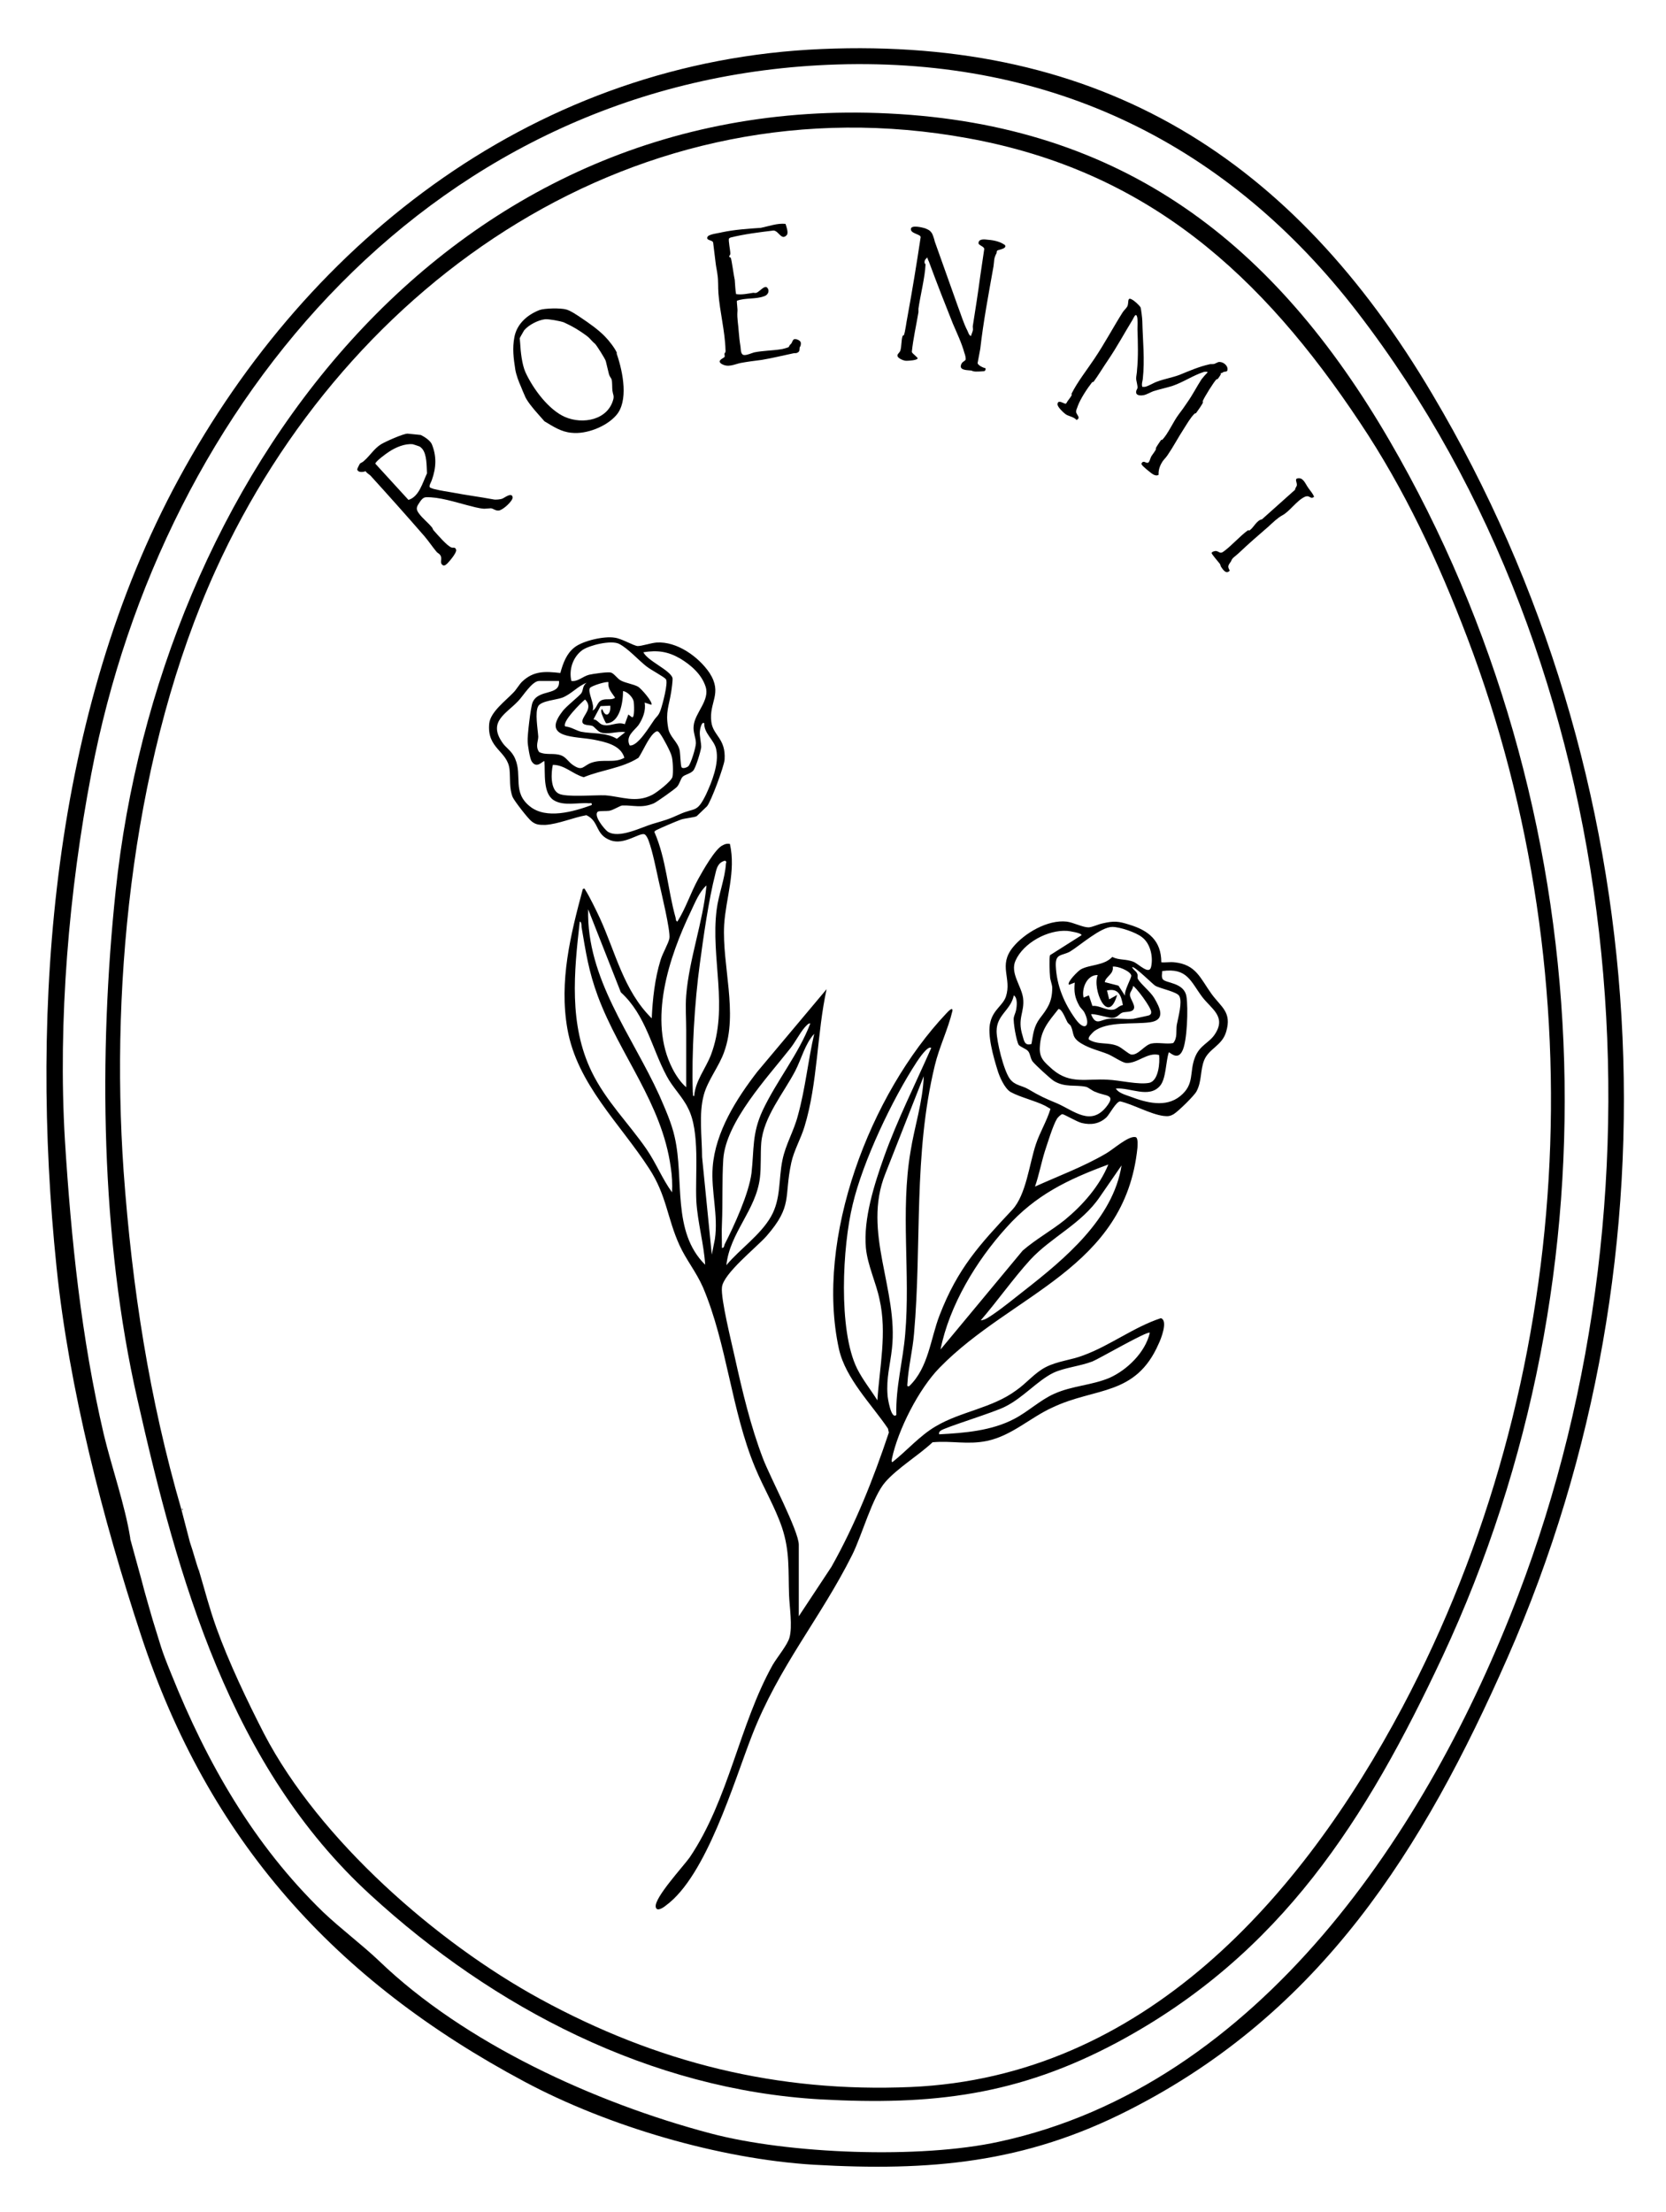
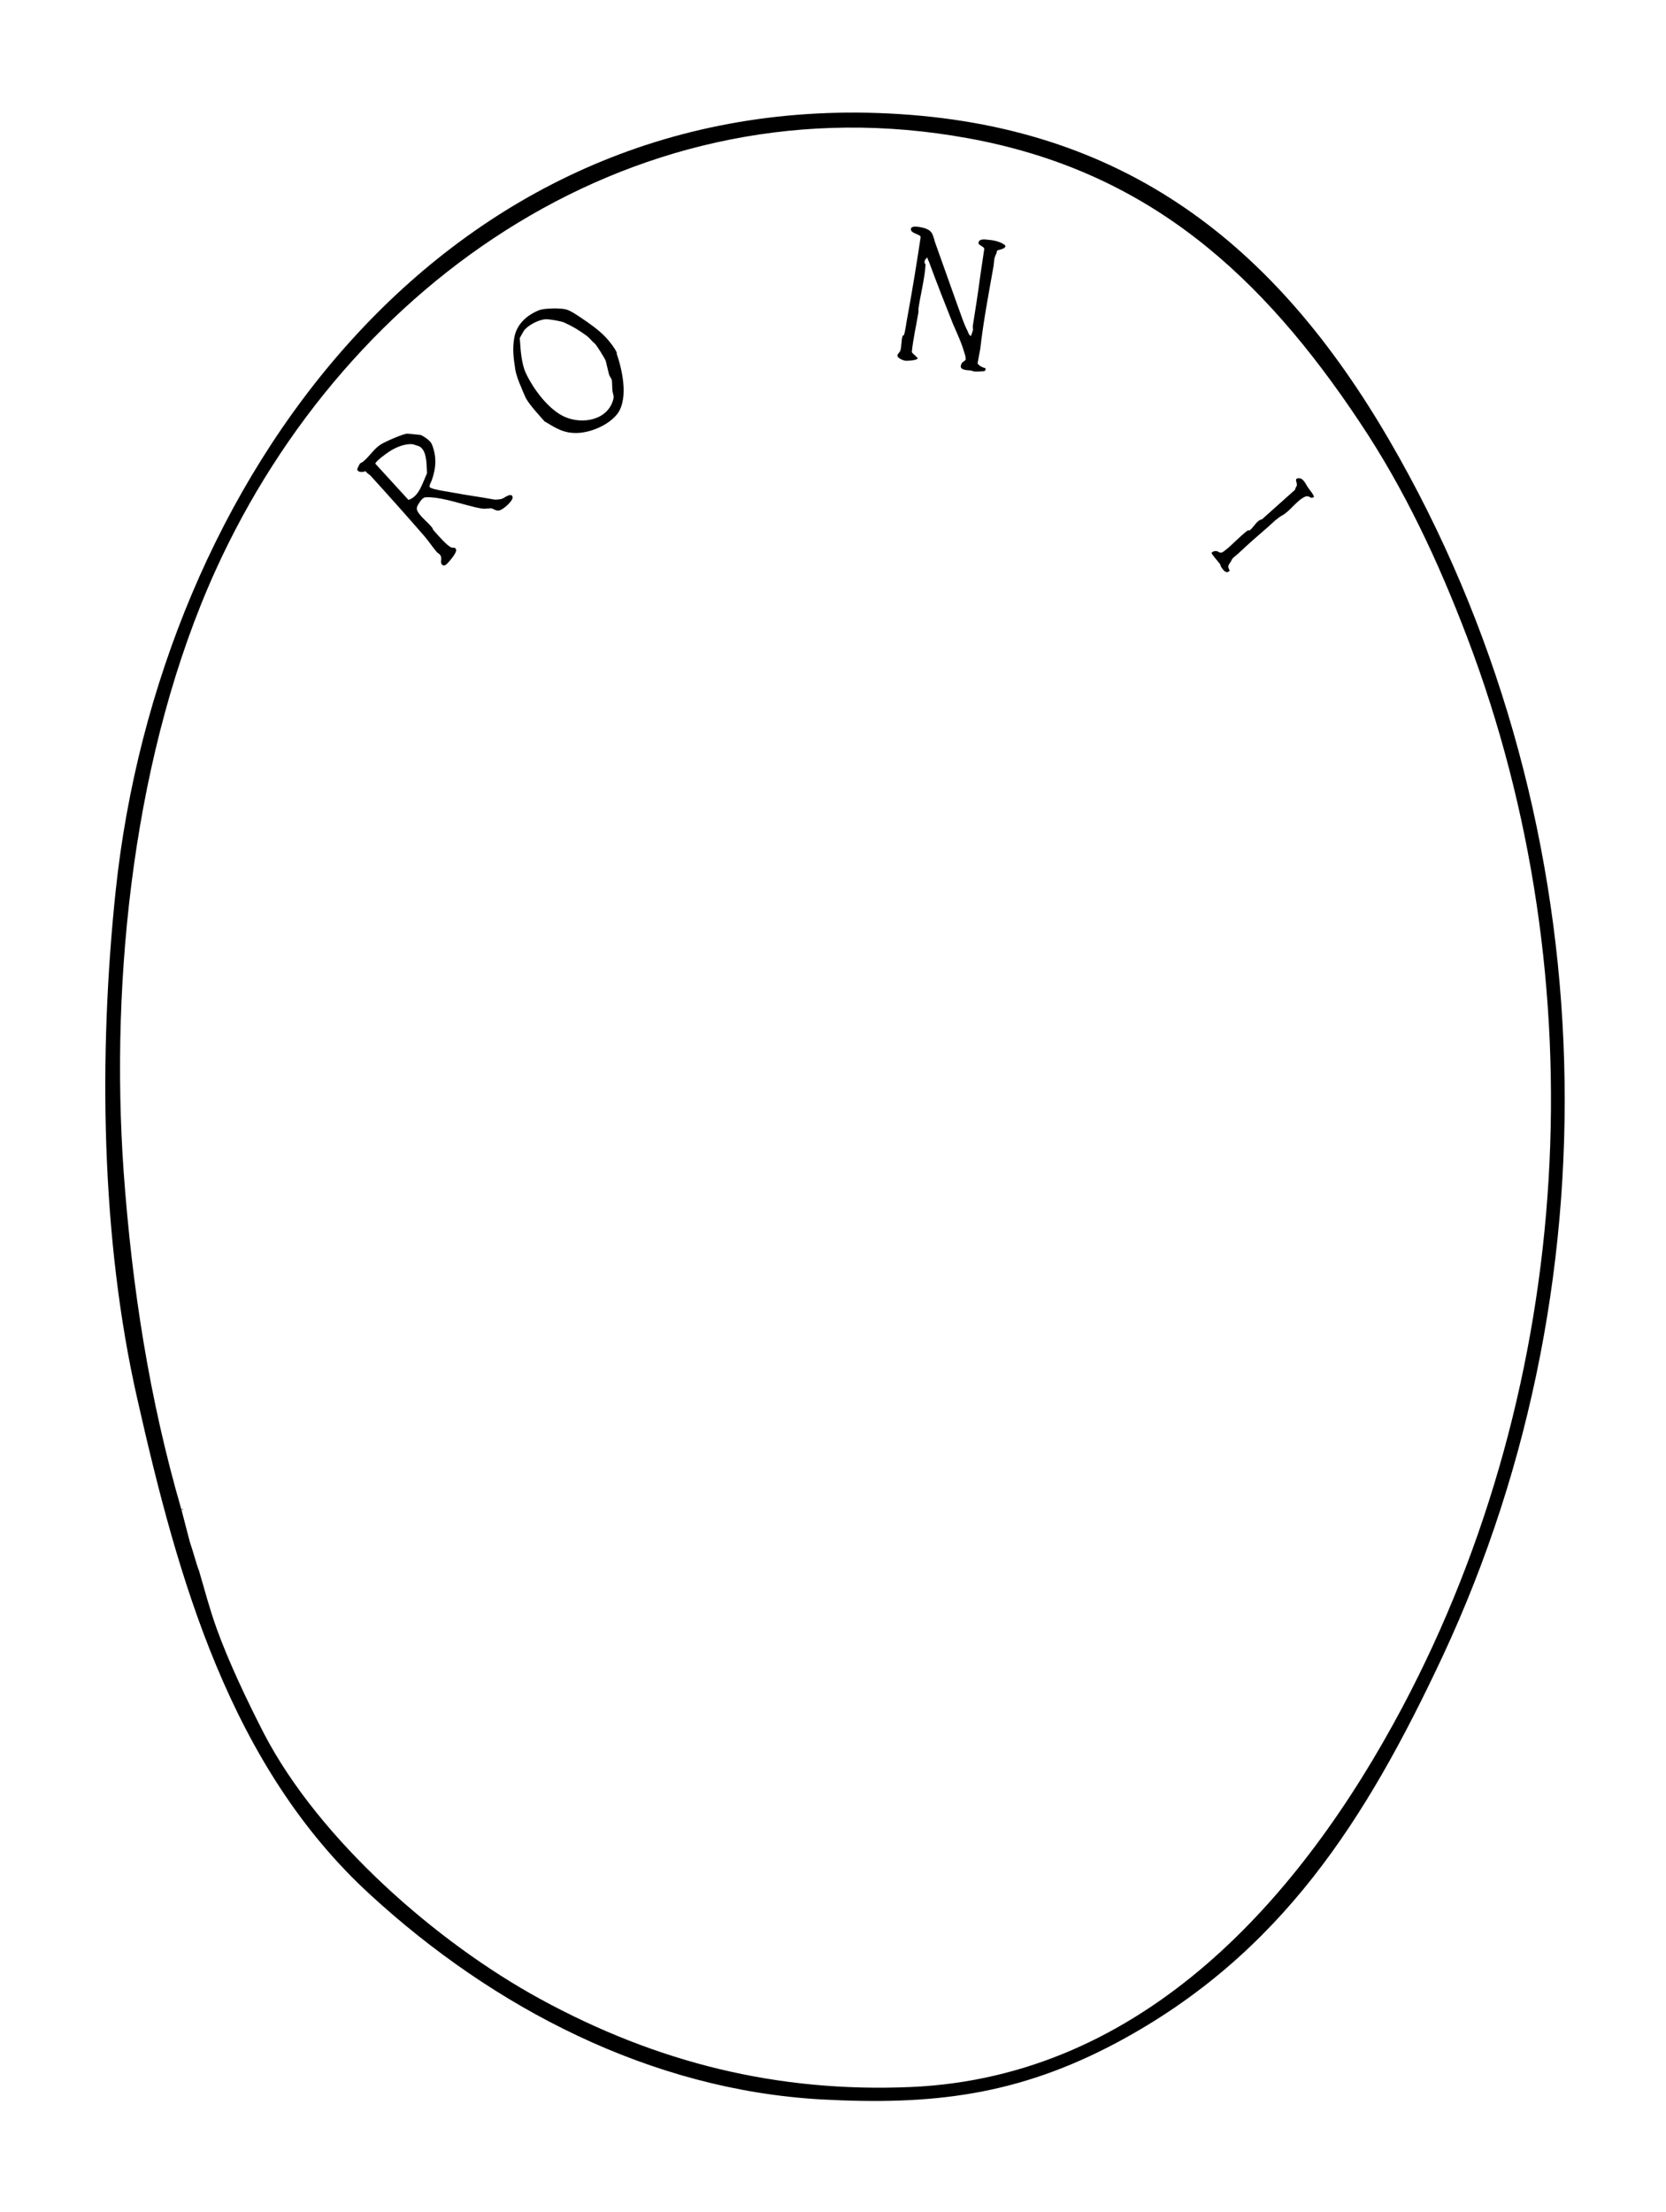
<svg xmlns="http://www.w3.org/2000/svg" version="1.0" id="Layer_1" x="0px" y="0px" viewBox="0 0 377.3 500.9" style="enable-background:new 0 0 377.3 500.9;" xml:space="preserve">
-   <path d="M324.4,89.3C292.9,36,249.6,8.4,186.1,11.1c-64,2.7-115.9,42.5-145.6,97.3C11.8,161.2,6.7,227.8,12.8,286.9  c2.8,27.3,10.5,57.2,19.1,83.3c15.3,46.6,44,78.3,86.9,101.2c18.9,10.1,44.1,17.5,65.5,18.8c26.3,1.5,47.7-0.3,71.4-12.4  c43.5-22.1,66.6-59,85.7-102.4C381.8,283.7,375.5,175.4,324.4,89.3 M226.2,485c-17.8,3.9-47.6,2.8-65.3-1.9  c-26.1-6.9-55.7-20.4-75.1-39.1c-3.9-3.7-8.6-7.2-12.6-11c-15.7-15.2-26.3-33.7-34.4-53.9c-2.5-6.1-2.3-6.2-4.2-12.2  c-0.1-0.4-1.8-6.1-2.6-9.3l-2.5-9.1c0-0.1,0-0.1,0-0.2c-1.2-7.5-4.2-16-6-23.5c-5.1-21.8-7.4-44.3-8.8-66.6c-1.6-27,0.9-56.5,6-83.1  C36.8,90.5,99,17.4,189.6,14.6c48.7-1.5,88.5,18,117.9,56.2c61.6,80.1,72,197.2,36.3,290.5C323.6,414.2,285.2,472.3,226.2,485" />
  <path d="M41.2,341.7C41.3,342.3,41.6,341.5,41.2,341.7" />
  <path d="M314.7,99.8c-25.9-44.6-60.2-71.5-113.4-74.1c-101.2-5-165.3,83.5-175.1,176c-3.9,37-3.4,78.7,4.9,115.1  c9.2,40.7,21,83.2,52.8,112.3c27.9,25.6,63.4,44.1,101.9,46.3c25.4,1.4,44.8-0.9,67.4-13c37-19.9,56.2-50.4,73.5-87.3  C367.4,288,363,182.9,314.7,99.8 M317.6,386.6c-23,43.3-58.7,83.7-111.3,86c-30.2,1.3-57.5-5.5-83.9-19.9  c-23.5-12.8-50.1-36.1-62.6-60.1c-3.8-7.4-8-16.2-10.8-24c-1.7-4.8-2.5-8.1-3.9-12.8c-0.6-1.5-1.3-4.3-2.1-6.6l-1.9-7.3  c-7.3-25.1-11.2-50.4-13.1-76.6c-3.1-44.3,2.4-95.5,20.8-136.1c29.9-65.9,96-111.5,170.4-97.9c40.8,7.4,66.6,31,88.8,64.4  c10.1,15.1,17.8,31.6,24.3,48.7C361.9,222.2,356.7,312.9,317.6,386.6" />
  <path d="M45.2,355.7C45.2,355.9,45,355.2,45.2,355.7" />
-   <path d="M265.9,217.9c-1-0.1-2,0.1-2.9,0c0-4.9-2.9-7.2-7.2-8.5c-2.5-0.8-3.5-0.9-6.1-0.3c-1,0.2-2.4,0.9-3.2,0.9  c-1.3,0-3.4-1.1-4.9-1.3c-4.3-0.5-9.6,2.6-12.2,5.8c-3.4,4.2-0.2,7-1.6,11.2c-0.7,2-2.8,2.9-3.5,5.7c-0.8,2.8,0.7,8,1.6,10.9  c0.4,1.4,1.6,4.2,3,5c2.2,1.2,5.4,1.9,7.8,3.1c0.4,0.2,0.8,0.5,1.2,0.7c-0.8,2.7-2.4,5.3-3.3,8c-1.5,4.5-2.2,11.4-5.3,14.8  c-7.5,8-12.4,13.3-16.5,23.9c-2.1,5.4-2.5,11.9-6.9,16.1c-0.6,0.1-0.4-0.2-0.4-0.6c0.2-3.6,1.2-7.6,1.5-11.3  c1.8-20.4-0.2-40.4,4.7-60.7c1-4.2,3-8.2,4-12.4c0.1-1.1-1.2,0.4-1.4,0.6c-17.2,18.2-29.8,50.9-24.3,76c1.5,6.7,7.4,12.5,11.1,18  l0.2,0.9c-3.5,10.5-7.6,20.8-13,30.4l-7.4,11.2v-16.2c0-3.1-6.6-15.5-8.1-19.5c-2.8-7.3-4.7-15.3-6.4-23c-0.7-3.2-3.2-13.2-2.9-15.8  c0.3-3.1,7.8-9,10.1-11.6c6-6.9,3.9-8.7,5.6-16.6c0.6-2.8,2.2-5.5,3-8.2c3-9.8,2.8-21.1,5-31.1l-15.7,18.7  c-4.7,6.1-9.5,13.6-10.1,21.6c-0.4,5.4,1.3,10.9,0.5,16.3l-0.7,3.5L159,262c0-4.5-0.8-9.7,0.4-14.1c0.9-3.3,3.5-6.5,4.6-9.7  c3.2-8.8-0.5-19.6,0-28.8c0.4-6.1,2.7-12.1,1.3-18.3c-0.6-0.1-1.1,0-1.6,0.3c-1.7,0.7-4.6,5.9-5.6,7.7c-1.7,3.1-2.8,6.6-4.7,9.6  c-0.4-0.2-0.3-0.5-0.4-0.9c-1.8-6.4-2.1-13.2-4.8-19.4c0.1-0.3,0.3-0.3,0.6-0.5c1-0.5,4.3-1.9,5.4-2.3c0.8-0.3,3.2-0.5,3.6-0.8  c0.1-0.1,2-1.9,2.3-2.2c0.9-1,3.9-9.1,4-10.6c0.3-4.8-2.6-5.4-3-8.5c-0.6-4.5,2.6-6.4-0.4-11.1c-2.5-3.7-7.4-7.2-12-6.9  c-1.3,0.1-3.3,0.8-4.3,0.8c-1-0.1-3.6-1.7-5.2-1.9c-2.4-0.4-7.2,0.7-9.1,2.2c-1.8,1.4-2.6,3.6-3.2,5.8c-3.5-0.4-6.1-0.5-8.7,2  c-0.6,0.6-1.3,1.8-1.9,2.4c-1.8,1.9-5.2,4.4-5.5,7c-0.6,5.8,4.2,6.2,4.6,10.5c0.2,2-0.1,4.2,0.7,6.2c0.4,0.9,3.5,4.9,4.3,5.5  c1,0.8,1.8,0.8,3.1,0.8c3-0.2,6.4-1.7,9.3-2.2c3,1.4,1.9,4.4,5.5,5.7c3,1.1,6.4-1.7,7.6-1.4c0.4,0.1,0.9,1.1,1,1.5  c0.9,2.4,1.7,6.5,2.3,9.2c0.5,2.2,2.7,11.3,2.4,12.9c-0.2,1.1-1.6,3.5-2,4.9c-1.3,4.2-1.8,8.8-2,13.2c-6.4-6.3-8.2-15-11.8-22.8  c-0.8-1.7-2.3-4.8-3.2-6.2c-0.2-0.2,0-0.5-0.6-0.3c-2.8,10.4-5.4,20.9-3.5,31.7c2.2,12.5,11.9,21.4,18.5,31.6  c4,6.1,4.1,11.3,6.9,17.4c1.5,3.3,3.7,5.9,5.3,9.5c5.5,13,6.4,27.8,11.8,40.8c1.9,4.6,4.5,8.9,6.1,13.6c1.8,5.4,1.4,9.7,1.6,15.3  c0.1,2.6,0.8,7.1,0.1,9.6c-0.4,1.6-2.8,4.5-3.8,6.2c-7.6,13.6-9.9,30.4-18.8,43.6c-1.5,2.1-8,9.1-7.7,11.2c0.2,1.2,1.7,0.2,2.3-0.3  c9.2-6.7,15.4-28,19.5-38.5c6.1-15.7,15.5-26.5,22.7-40.9c2.2-4.4,4.6-13.2,7.5-16.5c2.8-3.2,7.5-6,10.7-9c4.3-0.4,7.9,0.6,12.3-0.3  c5.7-1.2,9.8-5.3,14.9-7.6c9.7-4.6,18.8-2.5,24-14.4c0.5-1,2.2-5.3,0.5-5.8c-6.1,2-11.5,6.2-17.5,8.4c-2.8,1.1-5.9,1.3-8.6,2.7  c-2.5,1.3-4.3,3.6-6.6,5.2c-5.5,4.1-12.6,4.8-18.3,8.2c-3.6,2.1-6.5,5.5-9.8,8.1c-0.3-0.1-0.1-0.6-0.1-0.8  c1.4-6.6,6.1-15.8,10.8-20.6c16.4-16.8,42-22.4,44.8-49.8c0-0.5,0.2-2.2-0.4-2.4c-1.6-0.4-5.1,2.8-6.7,3.7c-5.1,3-10.8,5.1-16.1,7.5  c0.9-2.6,1.4-5.3,2.2-7.9c0.6-1.8,1.9-6.1,2.8-7.5c0.2-0.3,0.9-1,1.2-1c0.6,0.1,3.2,1.7,4.4,2c2.1,0.5,4,0.2,5.6-1.3  c0.7-0.7,2.2-3.6,3.1-3.6c3,0.7,6.8,2.9,9.8,3.3c1,0.1,1.4,0.1,2.3-0.4c1-0.6,4.7-4.2,5.2-5.2c1.2-2.3,0.8-4.7,1.7-7  c1.1-2.7,4.1-3.3,5-6.5c1.3-4.4-1.1-5.5-3.3-8.5C271.8,221.5,270.9,218.4,265.9,217.9 M154,149.1c2.5,1.5,4.9,3.6,5.8,6.4  c1,3.1-2.4,5.9-2.7,8.8c-0.2,1.5,0.5,2.7,0.5,4c0,0.9-1.1,4.6-1.7,5.2c-0.3,0.3-1.2,0.6-1.5,0.3c-0.3-0.2-0.3-3.2-0.5-4  c-0.5-2-2.3-2.9-2.6-5.1c-0.6-3.5,0.2-4.8,0.7-8c0.1-0.6,0.4-2.7,0.3-3.2c-0.6-1.8-5.6-3.8-6.6-5.8  C148.9,147.2,151.2,147.5,154,149.1 M134.2,164.4c0.4,0.2,1.1,1.1,1.7,1.4c1.6,0.7,3.9-0.3,5.7,0l-1.9,1.5c-2.5-1.5-5.5-1.1-8.1-1.6  c-1.2-0.3-2.3-1.1-3.6-1.2c-0.8-1,3.6-5.4,4.5-6.1c1.9,1.9-0.4,3.5-0.6,4.8C131.7,164.4,133.5,164.1,134.2,164.4 M136.3,161.7  c0.1,0.3,0.8,2,1,2.1c3.1-0.1,3.8-4.8,3.8-7.3c1,0.1,2.2,1.4,2.4,2.3c0.1,0.4,0.3,4-0.4,3.6l-0.8-0.6l-0.8,2.2  c-1.8-0.7-3.4,0.7-5.1,0.1c-0.7-0.2-1.2-1.2-2-1.2l1.6-3l2.2-0.1c0.2,1.9-1,3-1.8,0.8C136,160.6,136.2,161.5,136.3,161.7 M136,158.7  c-0.8,0.5-0.9,1.8-1.8,2.2c0.6-1.3-1.2-4.2-0.6-5.1c0.3-0.5,3.9-1.6,4.2-1.3c-0.2,1.5,0.8,2.4,1.5,3.5  C138.4,158.7,137.1,158,136,158.7 M152.3,175.9c-0.2,1-3.6,3.6-4.6,4.1c-3.7,1.9-6.9,0.4-10.6,0.1c-2.4-0.1-9,0.5-10.6-0.4  c-1.9-1-1.7-4.7-1.3-6.5c2.7,0,4.5,2.1,7,2.8c4.1-1.7,8.6-2,12.4-4.4c1-1.5,2.1-4.2,3.4-5.5c0.8-0.7,1-0.7,1.6,0.2  c0.6,0.8,2.3,4,2.5,4.9C152.4,172.1,152.5,174.9,152.3,175.9 M131.9,147.2c1.6-1.1,6.5-2.3,8.3-1.4c2,1,4.4,3.7,6.2,5.1  c1,0.8,3.9,2.3,4.4,2.9c0.6,0.7-0.8,5.9-1.2,7c-0.5,1.4-0.9,1.4-1.5,2.3c-1,1.4-3.7,6-5.5,5.7c-1-2.1,1-3.3,2-4.6  c1-1.5,1.7-3.3,1.4-5.1l1.5,0.5c0.5-0.5-2.3-3.7-3-4.1c-1.1-0.6-2.8-0.8-3.9-1.4c-0.8-0.4-1.6-1.7-2.3-1.8c-0.6-0.2-4.1,0.3-4.9,0.5  c-1.5,0.4-2.5,1.6-4,1.4C128.8,151.7,129.7,148.8,131.9,147.2 M127.3,158c2.1-0.8,3.6-2.7,5.6-3.4c-1,0.6-0.8,1.7-1.2,2.3  c-0.3,0.6-3.6,3.1-4.4,4.3c-4.7,6.1,3.1,5.5,7.2,6.3c2.5,0.5,6.1,1.2,6.9,4.1c-2.3,1.3-4.7,0.2-7.4,1.1c-2,0.7-2,2.1-4.3,0.5  c-0.9-0.6-1.5-1.7-2.5-2.1c-1.7-0.7-3.5,0-5.1-0.8c-0.9-1.3-0.2-2.4-0.2-3.5c-0.1-1.7-0.8-5.5,0-6.9  C122.6,158.7,125.9,158.5,127.3,158 M120,182.6c-4-3.2-1.7-6.9-3.3-10.7c-0.8-2-2.2-2.5-3.1-4c-3-4.6,1.1-6.3,3.8-9.2  c1-1,3.1-4.5,4.7-4.5h4.5c0.3,3.5-4.7,1.7-6,4.9c-0.4,0.9-1.2,7.6-1.1,8.8c0,0.8,0.5,3.9,0.9,4.5c1.2,1.9,2.6-0.3,2.9,0  c0.2,2.6-0.4,7.2,2.1,8.8c2.2,1.4,5.5,0.5,8,0.7c0.4,0,0.7-0.2,0.6,0.4C129.9,183.8,123.7,185.6,120,182.6 M137.6,188.3  c-0.8-0.6-3.3-3.7-2.2-4.5c0.3-0.2,1.9-0.1,2.6-0.2c1-0.2,2.3-1.1,2.9-1.2c2.5-0.1,4.4,0.7,7.2-0.5c0.8-0.4,4.6-3.1,5.2-3.7  c0.7-0.8,0.8-1.8,1.3-2.3s1.8-0.7,2.4-1.4c0.6-0.7,1.7-4.4,1.8-5.3c0-1.1-0.4-2.5-0.3-3.6c0-0.3,0.4-2.4,1-1.8  c-0.1,2.3,2.3,3.8,2.7,5.9c0.7,3.2-1,7.4-2.3,10.2c-2.1,4.3-2.5,2.9-6,4.5c-2.6,1.2-3.5,1.4-6.2,2.2  C145.1,187.4,140.1,190,137.6,188.3 M164.2,194.9c0.5,0.3,0.2,0.4,0.2,0.7c-0.2,3.3-1.7,7.1-2.1,10.4c-1.4,10.9,2.8,22.1-1.3,32.9  c-1.2,3.1-3.5,5.8-3.8,9.3c-0.4,0.1-0.2-0.6-0.3-0.9c-0.3-8.7,0.4-20.4,1.6-29.1c0.8-6,2-14.5,3.5-20.3  C162.3,196.6,162.6,195.3,164.2,194.9 M156.5,206.3c0.9-1.9,1.9-4.4,3.5-5.8c-0.8,8.4-3.9,16.5-4.6,24.9c-0.2,2.6,0,5.3,0,7.9  c0,4.3,0,8.6,0,12.9c-1.2-1-2.4-2.8-3.1-4.2C146.7,231.1,151.5,216.7,156.5,206.3 M146.4,260.2c-4-5.8-9.2-10.9-12.4-17.5  c-5.2-10.7-4-22.6-2.7-34c0.4,0,0.4,0.9,0.4,1.2c1,5.9,1.6,10,3.7,15.7c5,13.4,14.5,24.2,16.5,38.7c0.3,1.9,0.4,3.8,0.3,5.7  C150,267,148.6,263.4,146.4,260.2 M152.8,257.5c-0.7-3.2-2.2-6.5-3.5-9.5c-6.2-13.6-16.5-26.4-16.1-42.1l7.4,18.8  c5.7,5.2,7,12.7,10.4,19c1.3,2.5,3.6,4.7,4.8,7.2c2.8,5.3,1.6,15,1.9,21.1c0.3,4.9,1.7,9.6,2,14.4  C152.1,278.9,155,267.1,152.8,257.5 M180.7,252.6c-0.9,3.5-2.8,6.6-3.5,10.1c-0.9,4.3-0.3,8.8-2.6,12.8c-2.4,4.2-7,7.3-10.1,11  c0.8-7.4,6.7-12.4,7.6-19.8c0.3-2.5,0.1-5.4,0.3-7.9c0.5-5.9,5.1-11.3,7.7-16.3c1.4-2.7,2.2-6.1,4.3-8.4  C183,240.1,182.4,246.5,180.7,252.6 M163.8,262.5c0.6-8.5,10-18.5,15.1-25c1.2-1.5,2.2-3.5,3.3-4.8c0.2-0.2,1-1.2,1.3-0.9  c-2.7,7-7.6,12.9-10.8,19.7c-2.4,5.2-1.9,8.6-2.5,14.1c-0.6,4.7-3.9,11.9-6.1,16.2c-0.1,0.3-0.1,0.8-0.6,0.8c0-1.8-0.1-3.7,0-5.5  C163.7,272.3,163.5,267.2,163.8,262.5 M213,324c0.7-0.7,12.3-4.2,14.7-5.5c4-2,7.2-5.8,10.8-7.6c2.5-1.2,6-1.5,8.9-2.6  c1.5-0.6,12.5-7,13-6.5c-1,4.4-5.1,8.4-9.1,10.2c-4,1.7-8.5,1.8-12.5,3.6c-3.2,1.4-6,4.1-9.1,5.7c-5.1,2.7-11.3,3.2-17,3.5  C212.6,324.3,212.8,324.2,213,324 M198.7,317.1c-1.5-2.4-3.3-4.6-4.6-7.2c-4.3-8.7-3.3-27.7-1-37.1c2.3-9.8,9-23.9,14.5-32.3  c0.4-0.6,2.5-3.8,3.3-3.2c-3.6,8.2-7.7,16.3-10.7,24.7c-2.2,6.2-4.7,14-4.1,20.6c0.4,4,2.3,7.8,3.1,11.7  C200.9,301.8,199.2,309.6,198.7,317.1 M205,302.1c-0.5,6.1-2.2,12.1-2,18.3c-1.2,1.2-2-4-2-4.5c-0.3-3.9,0.6-6.8,1-10.5  c1.5-13.3-6.8-26.4-1.5-39.6l8.7-22.1c-0.2,5.8-2.1,11.4-3,17.1C203.9,274.4,206.2,288.4,205,302.1 M231.9,292.3  c-2.2,1.7-4.6,3.7-6.8,5.2c-0.9,0.6-1.9,1.4-3,1.5c3.8-4.4,7.3-9.4,11.2-13.7c4.8-5.2,11.6-8.1,15.8-14.3l4.9-7.1  C252.1,276,241.1,285.1,231.9,292.3 M251,263.7c-2,4.9-5.8,9.2-9.8,12.5c-3.1,2.5-6.6,4.4-9.6,7L213,305.6c2-10,8.1-20.1,14.9-27.6  C234.5,270.6,241.8,267.1,251,263.7 M261.6,223.2c1.2,0.7,5.1,1.4,5.5,2.4c0.7,1.4-0.3,4.9-0.6,6.5c-0.2,1.4,0.2,2.9-0.8,4.1  c-1.5,0.3-3.4-0.2-4.9,0.1c-1.6,0.3-3,2.7-4.6,2.5c-0.6-0.1-2.1-1.5-3-1.9c-2.3-1-4.5-0.2-6.6-1.5c-0.3-0.5,0.7-1.4,1.1-1.8  c3-2.4,9-1.6,12.7-2.1s2.3-3.3,1-5.5c-0.9-1.5-3-3.1-3.7-4.3c-0.2-0.4,0.1-0.8-0.2-1.3c-0.2-0.5-0.9-0.8-1.1-1.4  C257,218.8,261,222.8,261.6,223.2 M253,225.3l-1.8,1l-0.5-2c2.6-0.6,3.2,1.1,3.6,3.3c-0.8,0.1-1.3,0.8-2,1c-1.6,0.4-3.3-1-4.9-0.8  l-0.8-2.4l-1.2,0.5c-0.5-2.1,0.8-5.2,3.2-5.1C247.3,223.9,250.9,232.5,253,225.3 M252,218.9c1.1-0.2,4,1,4.2,2  c0.1,0.5-1.7,3.5-1.4,4.6l-1.5-2.3l-3.1-0.8C250.4,221.1,252.3,220.6,252,218.9 M255.9,225.2c0-0.6,0.7-1.2,0.7-1.9  c0.3-0.2,4.4,5.1,4.1,6c0,0.4-0.2,0.4-0.4,0.6c-0.2,0.1-3.2,0.7-3.6,0.8c-1.8,0.2-3.8-0.2-5.6,0c-1.9,0.2-2.9,1.7-4-1  c0.3-0.3,4,0.8,4.7,0.8c1.3,0,1.6-0.9,2.4-1.2c0.6-0.2,1.8-0.1,2.3-0.5C257.6,228,255.8,226.2,255.9,225.2 M260.3,245.2  c-2.4,0.5-6.8-0.6-9.4-0.7c-4.8-0.3-8.5,1.1-12.5-2.3c-1.9-1.7-3.1-2.6-2.9-5.2c0.2-3.8,2-5.7,4.2-8.5c0.8-0.1,1.6,2.2,2,2.9  c0.2,0.4,0.7,0.7,0.8,0.9c0.8,1.7,0.1,2.6,2.4,4c2,1.2,4,1.6,6,2.4c1.2,0.5,3.2,1.9,4.1,2c2.6,0.2,4.8-2.5,7.5-1.8  C262.7,240.6,262.4,244.7,260.3,245.2 M251.9,209.9c1.7,0,5.3,1.2,6.7,2.3c1.9,1.4,2.6,4.4,2.1,6.7c-0.4,2-2.8-0.6-4-1.1  c-1.8-0.7-3.2-0.3-4.8-1.1c-1.9,2-5.1,1.7-7.1,2.8c-0.6,0.3-3.3,3-2.7,3.5l1.3-0.5c-0.2,2.1,0,3.4,1,5.2c0.3,0.6,0.9,1,1.2,1.6  c1.5,3,0.1,4.4-2,1.5c-2.6-3.6-4.3-7.6-4.5-12.1c-0.1-2.8,1.3-2.2,3.2-3.2C244.6,214.1,249.3,209.9,251.9,209.9 M230,217.5  c1.8-4,7.3-7,11.7-6.7c0.3,0,3.5,0.5,3.2,1l-7.1,4.5c-0.2,0.4-0.1,4.1,0,4.8c0,0.8,0.5,1.8,0.5,2.6c0,3.2-1.1,4.7-2.8,6.9  c-1.4,1.9-1.5,3.5-1.9,5.8c-1.5,0.5-1.7-0.7-2-1.8c-1.3-4.1,0.5-5.3,0.1-8.6C231.3,223.2,228.7,220.3,230,217.5 M250.5,250.7  c-3.5,4.3-7.2,0.9-11-0.8c-2.9-1.2-4-1.7-6.7-3.3c-1.4-0.8-3-0.8-4.1-2.3c-1.4-1.9-3-8.5-3-10.8c0-3.7,3.2-4.7,3.9-8.1  c0.9,0.6,0.7,2.4,0.5,3.4c-0.1,0.5-0.4,1.1-0.5,1.6c-0.2,1,0.6,5.4,1.1,6.2c0.4,0.5,1.7,0.9,2.1,1.4c0.5,0.5,0.5,1.5,1,2.3  c0.6,0.8,4.1,4,4.9,4.5c2.5,1.5,4.8,0.8,7.2,1.3c0.6,0.1,1.5,1,2.3,1.2C250.4,248.3,252.9,247.7,250.5,250.7 M275.2,234.1  c-1.3,2.1-3.5,2.5-4.6,5.4c-1.3,3.4,0,6-3.3,8.7s-7.7,1.5-11.4,0.1c-1.1-0.4-2.6-0.8-3.2-1.8c3.2-0.3,7.5,2.3,10-0.6  c1.4-1.6,1.3-5.5,2-7.6c0.2-0.1,1.9,1.9,3-0.2c1.2-2.1,1.4-10,1-12.4c-0.5-3.3-4.8-3-5.4-4c-0.3-0.5-0.1-1.3-0.1-1.8  c5.7-0.8,6.4,2.3,9.1,5.9C274.4,228.5,277.7,230.2,275.2,234.1" />
-   <path d="M258.7,72.7c0.1,4.5,0.6,8.7,0.1,13.2c-0.1,0.6-0.3,1.1-0.1,1.7c0.2,0,0.4,0,0.6,0c0.9-0.2,1.9-0.9,2.8-1.2  c1.6-0.6,3.4-0.9,5-1.5c2.2-0.9,4.5-1.9,6.8-2.4c0.2-0.1,0.9,0,1.1-0.1c0.3-0.1,0.6-0.3,0.9-0.4c0.9-0.2,2.1,0.6,2.1,1.6  c0,0.7-0.5,0.5-0.8,0.6s-0.4,0.3-0.7,0.3l-0.1,0.1l0.1,0.1c0,0.1-0.6,1-0.7,1.1s-0.2,0-0.3,0.1c-0.5,0.4-2.8,4.1-3.1,4.9  c-0.1,0.2,0.1,0.2,0,0.4c-0.2,0.5-1.2,1.9-1.5,2.3c-0.1,0.2-0.2,0-0.4,0.2c-0.9,0.9-1.7,2.3-2.4,3.4c-1.3,2-2.4,4.1-3.7,6  c-0.4,0.6-1,1.1-1.3,1.7c-0.5,0.8-0.8,1.9-0.7,2.7c-0.7,0.5-1.6-0.3-2.1-0.7c-0.4-0.3-1-0.8-1.4-1.2c-0.1-0.1-0.4-0.4-0.4-0.6  c0.4-0.9,1-0.1,1.4-0.2c0.4,0,0.6-1,0.8-1.4c0.3-0.5,0.9-1.2,1.1-1.7c0-0.1-0.1-0.1,0-0.3c0.2-0.4,0.9-1.4,1.1-1.7  c0.1-0.2,0.2,0,0.3-0.1c1.3-1.3,2.5-4.1,3.7-5.7c0.7-0.9,1.4-1.9,2-2.8c1.2-1.7,2.1-3.5,3.2-5.2c0.4-0.5,0.9-1.1,1.4-1.6  c-0.2-0.2-0.5-0.1-0.8-0.1c-2.5,0.8-4.6,2.3-7.2,3.2c-1.3,0.4-2.7,0.7-4,1.1c-0.8,0.2-1.8,0.9-2.6,1c-0.6,0.1-1.7,0.1-1.6-0.8  c0-0.3,0.2-0.5,0.3-0.8c0.1-0.5-0.3-1.7-0.3-2.2s0.2-1.3,0.2-1.9c0.3-2.9,0.2-6.3,0.1-9.2c0-0.7,0.1-2.4-0.1-2.9  c-0.3-1-0.8,0.4-1,0.7c-1.9,3.1-3.5,6.1-5.6,9.2c-0.9,1.3-2.3,3.6-3.2,4.8c-0.1,0.2-0.2,0-0.4,0.2c-1.1,1.4-2.6,3.7-3.2,5.3  c-0.1,0.4-0.4,0.9-0.4,1.3c0,0.7,1.2,1.4,0.1,1.9c-0.7-0.8-1.9-0.8-2.6-1.4c-0.4-0.3-1.8-1.6-1.7-2.2c0.1-1.2,1.6,0.1,1.9-0.1  l0.1-0.1c0.3-0.6,0.9-1.2,1.2-1.8c0.1-0.2-0.1-0.2,0-0.4c1.3-2.6,3.5-5.4,5.1-7.8c2.3-3.4,4.2-7,6.4-10.5c0.3-0.5,0.8-0.9,1.1-1.4  c0.4-0.8-0.1-2.2,1-1.6c0.6,0.3,1.6,1.2,2,1.8C258.4,69.8,258.7,72.1,258.7,72.7" />
  <path d="M211.1,52.9c0.2,0.4,0.5,1.3,0.6,1.8c1.7,4.8,3.5,9.8,5.2,14.6c0.7,1.8,1.3,3.9,2.2,5.6c0.2,0.4,0.3,1,0.8,1.2  c0.1-0.4,0.3-0.8,0.4-1.2c0.1-0.3,0-0.6,0-1c0.6-3.8,1.2-7.6,1.7-11.4c0.3-2,0.6-4.1,0.9-6.1c0-0.6-1.2-0.8-1.3-1.3  c0-1.1,1.4-0.9,2.2-0.8c1.3,0.1,2.7,0.4,3.8,1.2c0.5,0.9-1.6,1-1.8,1.3c-0.1,0.2-0.1,0.4-0.1,0.5c-0.7,1.3-0.5,1.7-0.7,3  c-1.1,6.2-2.3,12.5-3,18.7l-0.6,3.2c0,0.5,1.3,1.1,1.8,1.2c0,0.2,0,0.5-0.2,0.6c-0.1,0.1-2.2,0.2-2.4,0.1c-0.3,0-0.5-0.2-0.7-0.2  c-0.7-0.1-2.5,0-2.3-1.1c0.2-1,0.9-0.9,1.1-1.4c0-0.5-0.1-1-0.3-1.5c-0.6-2.2-1.7-4.5-2.6-6.6c-1.8-4.5-3.6-9.1-5.3-13.7  c-0.1-0.4-0.4-0.8-0.5-1.3c-0.4,0.4-0.7,0.6-0.6,1.3c0,0.1,0.2,0.1,0.2,0.3c-0.1,2.8-1.2,7.1-1.6,10c0,0.3,0,0.6,0,0.8  c-0.5,3-1.2,6-1.5,9c0.1,0.4,1.5,1.3,1.3,1.5c-0.2,0.4-2.1,0.5-2.5,0.5c-0.6,0-1.3-0.3-1.8-0.7c-0.7-0.7,0.2-1,0.4-1.6  c0.3-1,0.2-2.4,0.5-3.3c0.1-0.2,0.2-0.1,0.3-0.2c0.3-0.7,0.6-3.2,0.8-4.1c1.1-6,2.1-12.1,3-18.1c0-0.7-2.4-0.8-2.2-1.9  c0.1-0.9,2.6-0.3,3.2-0.1C210.2,52,210.6,52.1,211.1,52.9" />
  <path d="M128.3,70.1c1,0.3,2.3,1.2,3.2,1.8c1.8,1.2,4.1,2.8,5.6,4.4c0.8,0.8,2.2,2.6,2.6,3.6c0,0.1-0.1,0.2,0,0.3  c1.4,4.1,2.7,10.7-0.2,13.9c-2.2,2.5-6.7,4.3-10.1,3.9c-2.3-0.2-4.1-1.4-6.1-2.6c-0.5-0.6-1-1.1-1.5-1.7c-0.9-1-2.6-3-3-4.2  c-0.3-0.7-0.5-1.1-0.8-1.9c-0.5-1.1-1.1-2.7-1.3-3.9c-0.4-2.6-0.7-4.8-0.2-7.4c0.6-3.1,3.1-5.1,5.7-6.1  C123.3,69.8,127,69.7,128.3,70.1 M127.7,73c-0.8-0.3-3.5-0.8-4.3-0.7c-1.6,0.2-3.7,1.3-4.7,2.5c-0.1,0.2-1,1.7-1,1.8  c0,0.2,0.1,0.8,0.1,1.1c0.1,1.9,0.4,4.8,1.2,6.6c1.8,3.9,5.3,8.5,8.9,10.1c4.1,1.8,9.8,0.7,11-4c0.2-0.8-0.1-1.1-0.2-1.9  c-0.1-0.6,0-2-0.2-2.6c-0.2-0.5-0.4-0.5-0.6-1.2c-0.2-0.9-0.5-2-0.7-2.9c-0.1-0.5-2.1-3.6-2.4-3.9c-0.6-0.5-0.8-0.8-1.4-1.4  c-0.6-0.6-2.9-2.1-3.7-2.5C129,73.6,128.3,73.3,127.7,73" />
  <path d="M92.3,98.2c0.2,0,2.9,0.3,3,0.3c0.8,0.4,2.1,1.2,2.5,2.1c1.1,2.7,1,5.3,0,8.1c-0.1,0.4-0.8,1.4-0.4,1.7  c0.1,0.1,1,0.4,1.2,0.4c1.1,0.3,2.6,0.5,3.7,0.7c3.1,0.6,6.3,1,9.5,1.6c0.4,0.1,1.6,0,2-0.2c0.5-0.2,2.1-1.5,2.3-0.3  c0.1,0.8-2.2,2.9-3.1,3c-0.8,0.1-1.2-0.4-1.8-0.5c-0.4,0-1.1,0.1-1.6,0.1c-1.3-0.1-2.6-0.5-3.8-0.8c-2.7-0.7-6.4-1.9-9.3-1.8  c-0.8,0-1.3,0.9-1.7,1.5c-0.6,0.9-0.5,1.4,0.1,2.2c0.8,1.1,2,2,2.9,3.1c0.2,0.2,0.2,0.5,0.4,0.7c0.9,1,3.1,3.6,4.1,3.9  c0.3,0.1,0.8-0.2,1,0.5c0.2,0.6-1.5,2.6-1.9,3c-0.3,0.3-0.7,0.7-1.1,0.5c-0.9-0.6,0-1.4-0.6-2.3c-0.3-0.4-0.5-0.4-0.8-0.7  c-1-1.2-1.7-2.3-2.8-3.6c-4-4.6-8.1-9.2-12.2-13.7c-0.3-0.3-0.9-0.6-1.1-1c-0.5,0.2-1.7,0.4-1.9-0.4c0-0.2,0.5-1.1,0.6-1.3  c0.2-0.2,0.6-0.3,0.9-0.6c1.4-1.2,2.3-2.8,3.9-3.8C87.3,100,91.3,98.2,92.3,98.2 M93.5,100.6c-1.8-0.2-3.9,0.7-5.4,1.7  c-0.5,0.3-3.1,2.2-3.1,2.7l7.5,8.2c2.4-0.7,3.2-3.9,4.2-6c-0.1-1.7,0-4.3-1.1-5.6c-0.2-0.2-0.4-0.4-0.6-0.5  C95,101.1,93.6,100.6,93.5,100.6" />
-   <path d="M177.9,50.7c0.2,0.6,0.7,2,0.3,2.5c-1.2,1.4-1.8-0.9-3-1c-3.3,0.4-6.6,0.8-9.8,1.6l-0.3,0.2c-0.2,0.4,0.3,2.7,0.3,3.4  c0,0.5-0.4,0.5-0.2,0.8c0,0.1,0.2,0,0.3,0.2c0.2,0.4,0.7,4.2,0.9,5c0.1,1.1,0.1,2.1,0.3,3.2c1.3,0.2,2.6-0.1,3.9-0.3  c0.2,0,0.5,0.1,0.7,0c0.7-0.2,1.9-1.9,2.5-1.1s0,1.7-0.8,1.9c-1.9,0.7-4.2,0.3-6.1,1c-0.1,0.3,0.2,2,0.1,2.5  c-0.1,1.5,0.2,2.9,0.3,4.5c0.1,1.2,0.2,2.2,0.4,3.4c0.1,0.7,0,1.9,0.9,1.9c0.7,0,1.5-0.4,2.2-0.6c2-0.4,4.1-0.4,6-0.7  c0.3,0,1.7-0.4,1.8-0.5s0.2-0.4,0.3-0.5s0.2-0.2,0.3-0.3c0.4-0.6,0.3-1.3,1.4-0.9c0.7,0.3,0.9,0.6,0.7,1.4c0,0.2-0.2,0.2-0.2,0.4  c-0.1,0.4,0.1,0.8-0.4,1.1c-0.5,0.3-0.6,0.1-1,0.2c-2.4,0.5-4.8,1.1-7.2,1.5c-1.6,0.2-3.2,0.4-4.8,0.7c-1.4,0.3-2.8,1.1-4.3,0.2  c-1.2-0.8,0.6-1.3,0.7-1.6c0.1-0.2-0.1-0.5,0-0.8c0,0,0.3-0.2,0.2-0.8c-0.1-4.1-1.3-8.7-1.6-12.8c-0.1-1.4,0-2.8-0.2-4.1  c-0.1-0.9-0.3-1.7-0.4-2.5c-0.2-1.6-0.4-3.3-0.6-4.9c-0.2-0.6-1.6-0.4-1.3-1.2c0.2-0.7,2.7-0.9,3.3-1.1c2.9-0.6,5.8-0.8,8.8-1  C174.2,51.2,176.1,50.5,177.9,50.7" />
  <path d="M297.6,112.5c-0.9,0.7-0.9-0.5-2.1,0c-1.9,0.9-3.4,3.3-5.1,4.2c-1.1,0.6-2.1,1.6-3.2,2.6c-2.2,1.9-4.4,3.8-6.5,5.8  c-0.4,0.4-1.2,1-1.5,1.3c-0.1,0.1-0.3,0.4-0.4,0.7c-0.6,0.9-0.9,1.1-0.3,2.1c-0.8,1-1.6-0.3-2-0.9c-0.1-0.2-0.1-0.5-0.3-0.7  c-0.3-0.4-1.9-2.2-1.8-2.4c0.1-0.3,0.9-0.5,1.1-0.4c0.6,0.1,0.8,0.7,1.6,0.1c1.8-1.3,3.7-3.5,5.5-4.8c0.2-0.1,0.2,0.1,0.4,0  c0.9-0.6,1.6-2.3,2.8-2.5l7.5-6.7c0-0.4,0.3-0.6,0.4-1c0.1-0.6-0.7-1.6,0.4-1.6c1.1-0.1,1.6,1.4,2.2,2.2  C296.7,111.1,297.3,111.7,297.6,112.5" />
</svg>